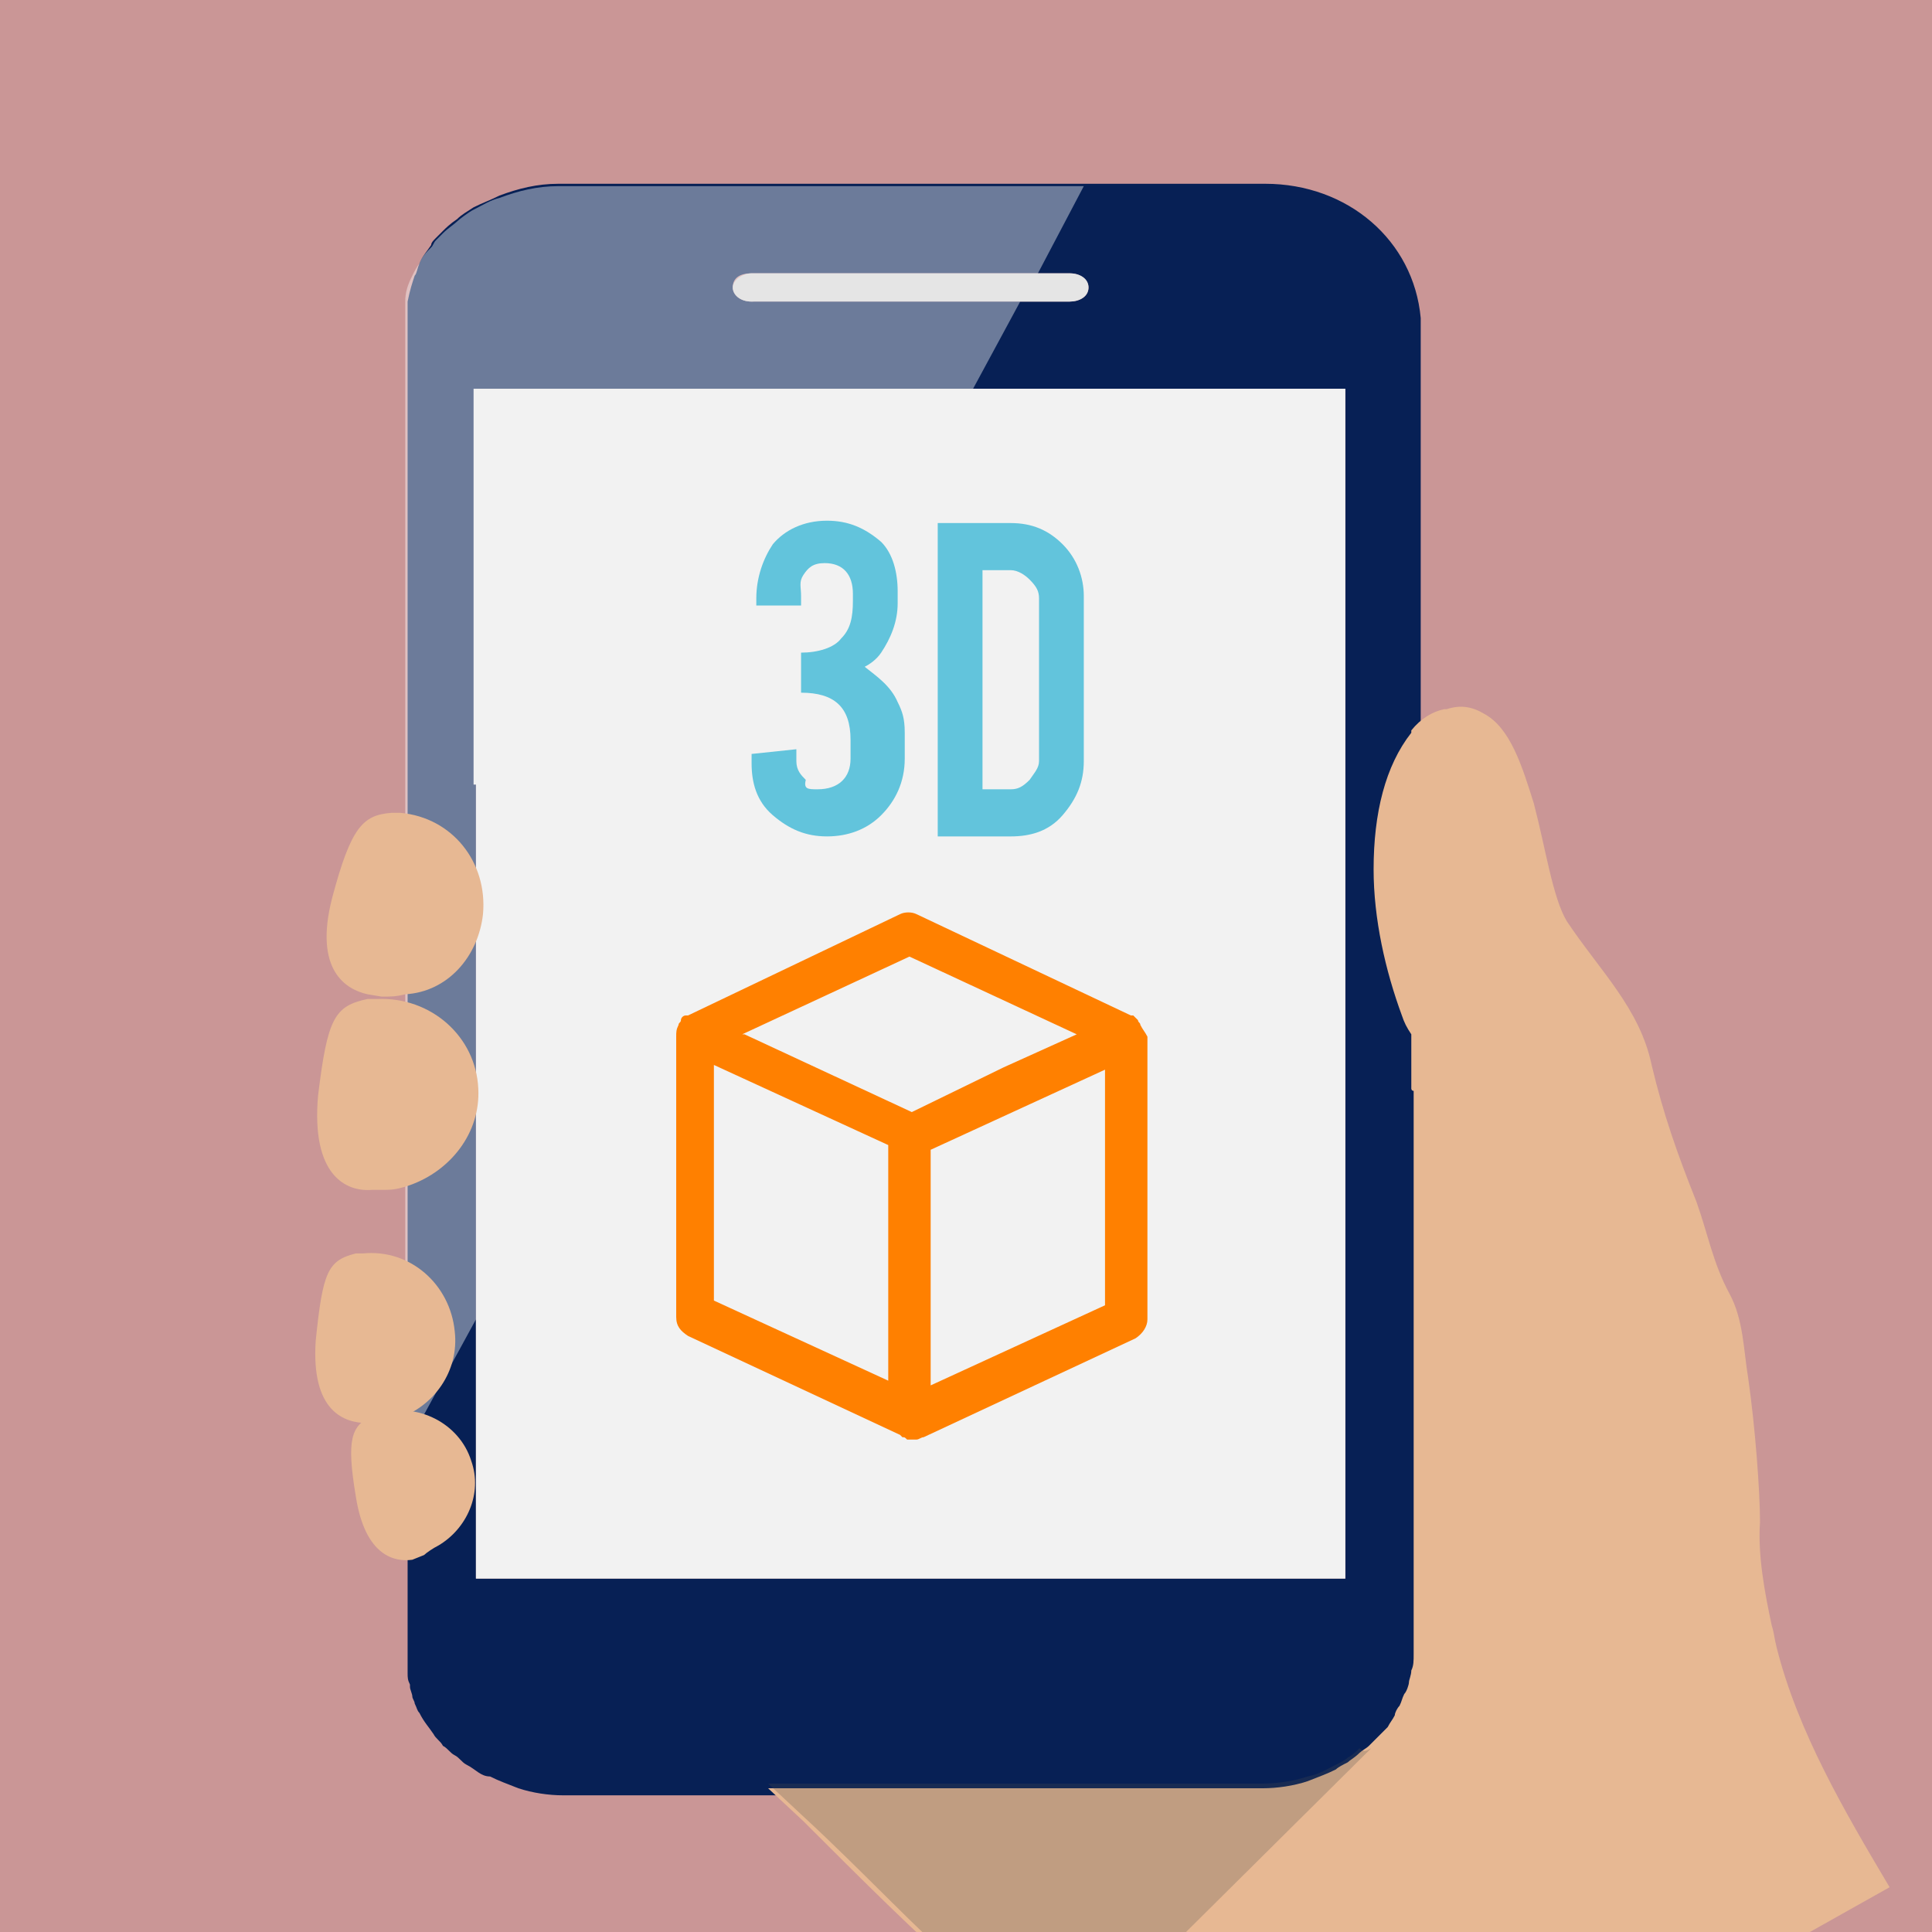
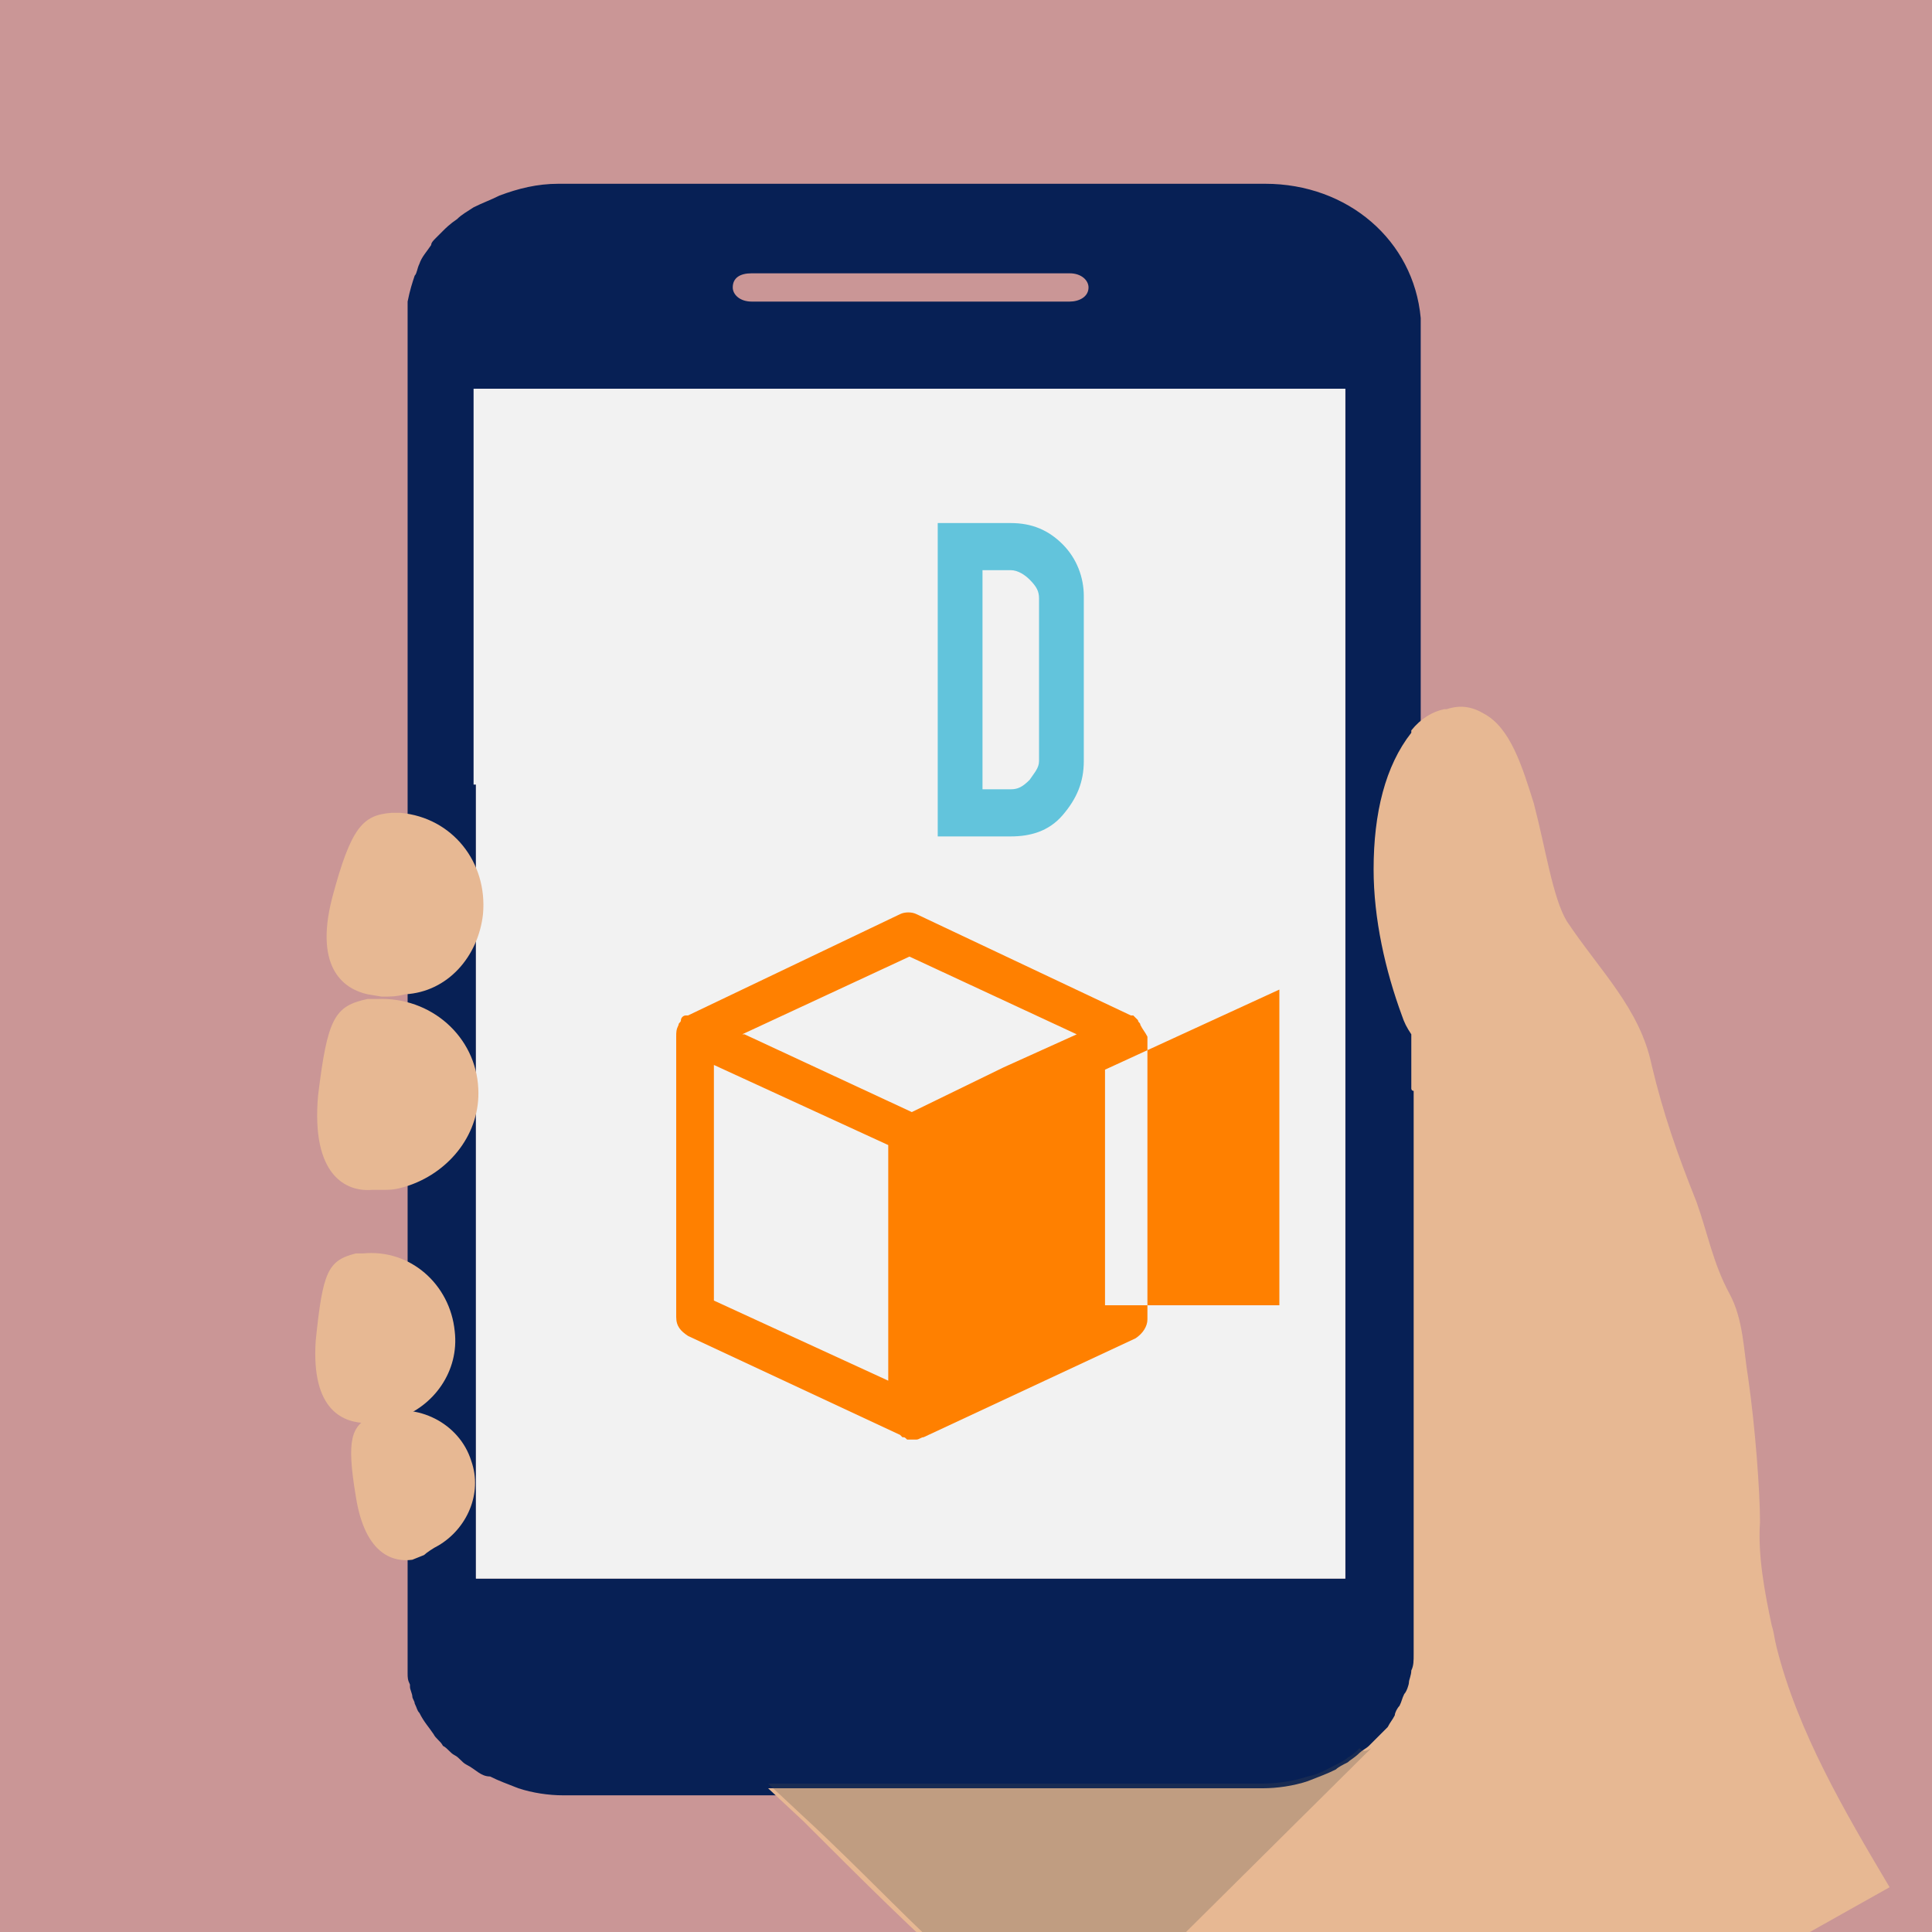
<svg xmlns="http://www.w3.org/2000/svg" version="1.1" id="圖層_1" x="0px" y="0px" viewBox="0 0 82 82" style="enable-background:new 0 0 82 82;" xml:space="preserve">
  <style type="text/css">
	.st0{fill:#CA9696;}
	.st1{display:none;}
	.st2{fill:#072055;}
	.st3{opacity:0.41;fill:#FFFFFF;enable-background:new    ;}
	.st4{fill:#E5E5E5;}
	.st5{fill:#F2F2F2;}
	.st6{fill:#FF8000;}
	.st7{fill:#E7B893;}
	.st8{fill:#62C4DC;}
	.st9{opacity:0.25;fill:#4D4D4D;enable-background:new    ;}
</style>
  <rect x="-3.8" y="-3.3" class="st0" width="91.8" height="89.8" />
  <g id="bg" class="st1">
</g>
  <g id="export" class="st1">
</g>
  <g id="icons">
    <g>
      <path class="st2" d="M53.7,7.8h-30c-0.9,0-1.7,0.2-2.5,0.5c-0.4,0.2-0.7,0.3-1.1,0.5l0,0c-0.3,0.2-0.5,0.3-0.7,0.5    c-0.3,0.2-0.5,0.4-0.6,0.5c-0.1,0.1-0.2,0.2-0.3,0.3c-0.1,0.1-0.2,0.2-0.2,0.3c-0.2,0.3-0.4,0.5-0.5,0.8c-0.1,0.2-0.1,0.4-0.2,0.5    c-0.1,0.3-0.2,0.6-0.3,1.1c0,0.2,0,0.4,0,0.5v10.3l0,0v43.8l0,0v2.9c0,0.1,0,0.2,0,0.2l0,0c0,0.2,0,0.3,0,0.5c0,0.2,0,0.3,0.1,0.5    c0,0,0,0,0,0.1s0.1,0.3,0.1,0.4s0.1,0.2,0.1,0.3c0.1,0.2,0.1,0.3,0.2,0.4c0.2,0.4,0.4,0.6,0.6,0.9c0.1,0.2,0.3,0.3,0.4,0.5    c0.2,0.1,0.3,0.3,0.5,0.4s0.3,0.3,0.5,0.4c0.4,0.2,0.6,0.5,1,0.5c0.4,0.2,0.7,0.3,1.2,0.5c0.6,0.2,1.3,0.3,1.9,0.3h30    c0.6,0,1.3-0.1,1.9-0.3c0.5-0.1,0.8-0.3,1.2-0.5c0.2-0.1,0.4-0.2,0.5-0.3c0.2-0.1,0.4-0.2,0.5-0.4c0.1-0.1,0.3-0.2,0.4-0.3    c0.3-0.3,0.5-0.5,0.8-0.8c0.1-0.1,0.2-0.3,0.3-0.5c0.1-0.1,0.2-0.3,0.2-0.4c0.1-0.2,0.2-0.3,0.2-0.5c0.1-0.2,0.1-0.4,0.2-0.5    c0.1-0.2,0.1-0.4,0.1-0.5c0-0.3,0.1-0.5,0.1-0.7v-57C60,10.2,57.2,7.8,53.7,7.8z M31.9,11.6h13.5c0.5,0,0.8,0.3,0.8,0.6    c0,0.4-0.4,0.6-0.8,0.6H31.9c-0.5,0-0.8-0.3-0.8-0.6C31.1,11.8,31.4,11.6,31.9,11.6z M57.1,67H20.2V33.3l0,0V16.5h36.9V67z" />
-       <path class="st3" d="M31.2,12.2c0,0.4,0.4,0.6,0.8,0.6h11.3l-2,3.7H20.2v16.7l0,0V56l-3,5.5v-38l0,0V13.3c0-0.2,0-0.4,0-0.5    c0-0.4,0.1-0.7,0.3-1.1c0.1-0.2,0.2-0.4,0.3-0.5c0.1-0.3,0.3-0.5,0.5-0.7c0.1-0.1,0.1-0.2,0.2-0.3c0.1-0.1,0.2-0.2,0.3-0.3    c0.2-0.2,0.5-0.4,0.6-0.5s0.5-0.4,0.7-0.5l0,0c0.4-0.2,0.7-0.4,1.1-0.5c0.8-0.3,1.6-0.5,2.5-0.5h22.3l-2,3.8H32    C31.5,11.6,31.2,11.8,31.2,12.2z" />
-       <path class="st4" d="M46.2,12.2c0,0.4-0.4,0.6-0.8,0.6H31.9c-0.5,0-0.8-0.3-0.8-0.6s0.4-0.6,0.8-0.6h13.5    C45.8,11.6,46.2,11.8,46.2,12.2z" />
      <polygon class="st5" points="57.1,16.5 57.1,67 20.2,67 20.2,33.3 20.1,33.3 20.1,16.5   " />
-       <path class="st6" d="M48.4,43.5c0-0.1-0.1-0.1-0.1-0.2c-0.1-0.1-0.1-0.1-0.2-0.2c0,0,0,0-0.1,0l-9.1-4.3c-0.2-0.1-0.5-0.1-0.7,0    l-9,4.3c0,0,0,0-0.1,0c-0.1,0-0.2,0.1-0.2,0.2s-0.1,0.1-0.1,0.2c-0.1,0.2-0.1,0.3-0.1,0.5v11.9c0,0.4,0.2,0.6,0.5,0.8l9,4.2    l0.1,0.1c0.1,0,0.1,0,0.2,0.1c0.1,0,0.2,0,0.2,0c0.1,0,0.2,0,0.2,0c0.1,0,0.2-0.1,0.3-0.1l9-4.2c0.3-0.2,0.5-0.5,0.5-0.8v-12    C48.6,43.8,48.5,43.7,48.4,43.5z M30.3,45.2l7.4,3.4v10l-7.4-3.4V45.2z M38.7,47.2L38.7,47.2l-7.1-3.3h-0.1l7.1-3.3l7.1,3.3    l-3.1,1.4L38.7,47.2z M46.9,55.4l-7.4,3.4v-10l7.4-3.4V55.4z" />
+       <path class="st6" d="M48.4,43.5c0-0.1-0.1-0.1-0.1-0.2c-0.1-0.1-0.1-0.1-0.2-0.2c0,0,0,0-0.1,0l-9.1-4.3c-0.2-0.1-0.5-0.1-0.7,0    l-9,4.3c0,0,0,0-0.1,0c-0.1,0-0.2,0.1-0.2,0.2s-0.1,0.1-0.1,0.2c-0.1,0.2-0.1,0.3-0.1,0.5v11.9c0,0.4,0.2,0.6,0.5,0.8l9,4.2    l0.1,0.1c0.1,0,0.1,0,0.2,0.1c0.1,0,0.2,0,0.2,0c0.1,0,0.2,0,0.2,0c0.1,0,0.2-0.1,0.3-0.1l9-4.2c0.3-0.2,0.5-0.5,0.5-0.8v-12    C48.6,43.8,48.5,43.7,48.4,43.5z M30.3,45.2l7.4,3.4v10l-7.4-3.4V45.2z M38.7,47.2L38.7,47.2l-7.1-3.3h-0.1l7.1-3.3l7.1,3.3    l-3.1,1.4L38.7,47.2z M46.9,55.4v-10l7.4-3.4V55.4z" />
      <path class="st7" d="M75.4,69.9L75.4,69.9c-0.1-0.4-0.1-0.6-0.2-0.9c-0.3-1.4-0.6-3-0.5-4.4c0-1.3-0.2-4-0.5-6.1    c-0.2-1.2-0.2-2.5-0.8-3.6c-0.7-1.3-0.9-2.5-1.4-3.9c-0.8-2-1.4-3.7-1.9-5.8c-0.5-2.4-2.2-4-3.6-6.1c-0.6-1-0.9-3.1-1.4-5    c-0.5-1.6-1-3.2-2.1-3.8c-0.5-0.3-1-0.4-1.6-0.2h-0.1c-0.5,0.1-1,0.4-1.4,0.9l0,0c0,0,0,0,0,0.1c-1.1,1.4-1.6,3.4-1.6,5.8    c0,2.1,0.5,4.3,1.2,6.2c0.1,0.3,0.2,0.5,0.4,0.8v2.3c0,0,0,0.1,0.1,0.1v23.9c0,0.3,0,0.5-0.1,0.7c0,0.2-0.1,0.4-0.1,0.5    s-0.1,0.4-0.2,0.5c-0.1,0.2-0.1,0.3-0.2,0.5c-0.1,0.1-0.2,0.3-0.2,0.4c-0.1,0.2-0.2,0.3-0.3,0.5c-0.3,0.3-0.5,0.5-0.8,0.8    c-0.1,0.1-0.3,0.2-0.4,0.3c-0.2,0.2-0.4,0.3-0.5,0.4c-0.2,0.1-0.4,0.2-0.5,0.3c-0.4,0.2-0.7,0.3-1.2,0.5c-0.6,0.2-1.3,0.3-1.9,0.3    h-21l1.5,1.4c2.4,2.4,5,5,6.9,6.6c3.3,2.9,4.5,3.7,7.9,6c0.4,0.5,0.6,0.9,1,1.4c1,1.4,1.7,2.5,2.4,3.7c0,0.1,0.1,0.2,0.1,0.2    c0.1,0.1,0.1,0.3,0.2,0.4l27.6-15.5C78.3,76.9,76.3,73.5,75.4,69.9z" />
      <path class="st7" d="M14.1,38.1c0.8-3,1.3-3.5,2.5-3.6H17c2.2,0.2,3.7,2.1,3.5,4.3c-0.2,1.8-1.5,3.3-3.3,3.4    c-0.4,0.1-0.6,0.1-1,0.1l-0.6-0.1l0,0C14.7,42,13.3,41.2,14.1,38.1z" />
      <path class="st7" d="M13.5,46.5c0.4-3.3,0.7-3.8,2.1-4.1H16c2.3-0.1,4.2,1.6,4.3,3.8c0.1,1.9-1.2,3.5-2.9,4.1    c-0.3,0.1-0.6,0.2-1,0.2h-0.6l0,0C14.7,50.6,13.2,49.9,13.5,46.5z" />
      <path class="st7" d="M13.4,56.9c0.3-2.9,0.5-3.4,1.7-3.7h0.3c2-0.2,3.7,1.3,3.9,3.3c0.2,1.7-0.9,3.2-2.4,3.7    c-0.3,0.1-0.5,0.2-0.8,0.2l-0.5,0l0,0C14.6,60.4,13.2,59.9,13.4,56.9z" />
      <path class="st7" d="M15.1,63.5c-0.4-2.4-0.2-3,0.7-3.4l0.3-0.1c1.6-0.5,3.4,0.4,3.9,2c0.5,1.4-0.2,2.9-1.4,3.6    c-0.2,0.1-0.5,0.3-0.6,0.4l-0.5,0.2l0,0C16.8,66.3,15.5,66.1,15.1,63.5z" />
      <path d="M17.2,51.6v0.5l0,0V51.6L17.2,51.6z" />
-       <path class="st8" d="M34.7,33.5c0.9,0,1.4-0.5,1.4-1.3v-0.8c0-1.4-0.7-2-2.1-2v-1.7c0.7,0,1.4-0.2,1.7-0.6    c0.4-0.4,0.5-0.9,0.5-1.6v-0.3c0-0.8-0.4-1.3-1.2-1.3c-0.5,0-0.7,0.2-0.9,0.5S34,24.9,34,25.3v0.4h-1.9v-0.3    c0-0.9,0.3-1.7,0.7-2.3c0.5-0.6,1.3-1,2.3-1c0.9,0,1.6,0.3,2.3,0.9c0.5,0.5,0.7,1.3,0.7,2.1v0.5c0,0.8-0.3,1.5-0.7,2.1    c-0.2,0.3-0.5,0.5-0.7,0.6c0.5,0.4,1.1,0.8,1.4,1.5c0.2,0.4,0.3,0.7,0.3,1.3v1.1c0,1-0.4,1.8-1,2.4c-0.6,0.6-1.4,0.9-2.3,0.9    c-0.9,0-1.6-0.3-2.3-0.9s-0.9-1.4-0.9-2.2v-0.4l1.9-0.2v0.5c0,0.4,0.2,0.6,0.4,0.8C34.1,33.5,34.3,33.5,34.7,33.5z" />
      <path class="st8" d="M46,32.3c0,0.9-0.3,1.6-0.9,2.3s-1.4,0.9-2.2,0.9h-3.1V22.2h3.1c0.9,0,1.6,0.3,2.2,0.9    c0.6,0.6,0.9,1.4,0.9,2.2V32.3z M41.7,33.5h1.2c0.3,0,0.5-0.1,0.8-0.4c0.2-0.3,0.4-0.5,0.4-0.8v-6.9c0-0.3-0.1-0.5-0.4-0.8    c-0.2-0.2-0.5-0.4-0.8-0.4h-1.2V33.5z" />
      <path class="st9" d="M58.2,74.2l-13,12.9c-1.2-0.9-2.4-1.8-4.2-3.4c-1.9-1.6-4.4-4.3-6.9-6.6l-1.5-1.4h21c0.6,0,1.3-0.1,1.9-0.3    c0.5-0.1,0.8-0.3,1.2-0.5c0.2-0.1,0.4-0.2,0.5-0.3c0.2-0.1,0.4-0.3,0.5-0.4C57.9,74.4,58,74.3,58.2,74.2z" />
    </g>
  </g>
</svg>